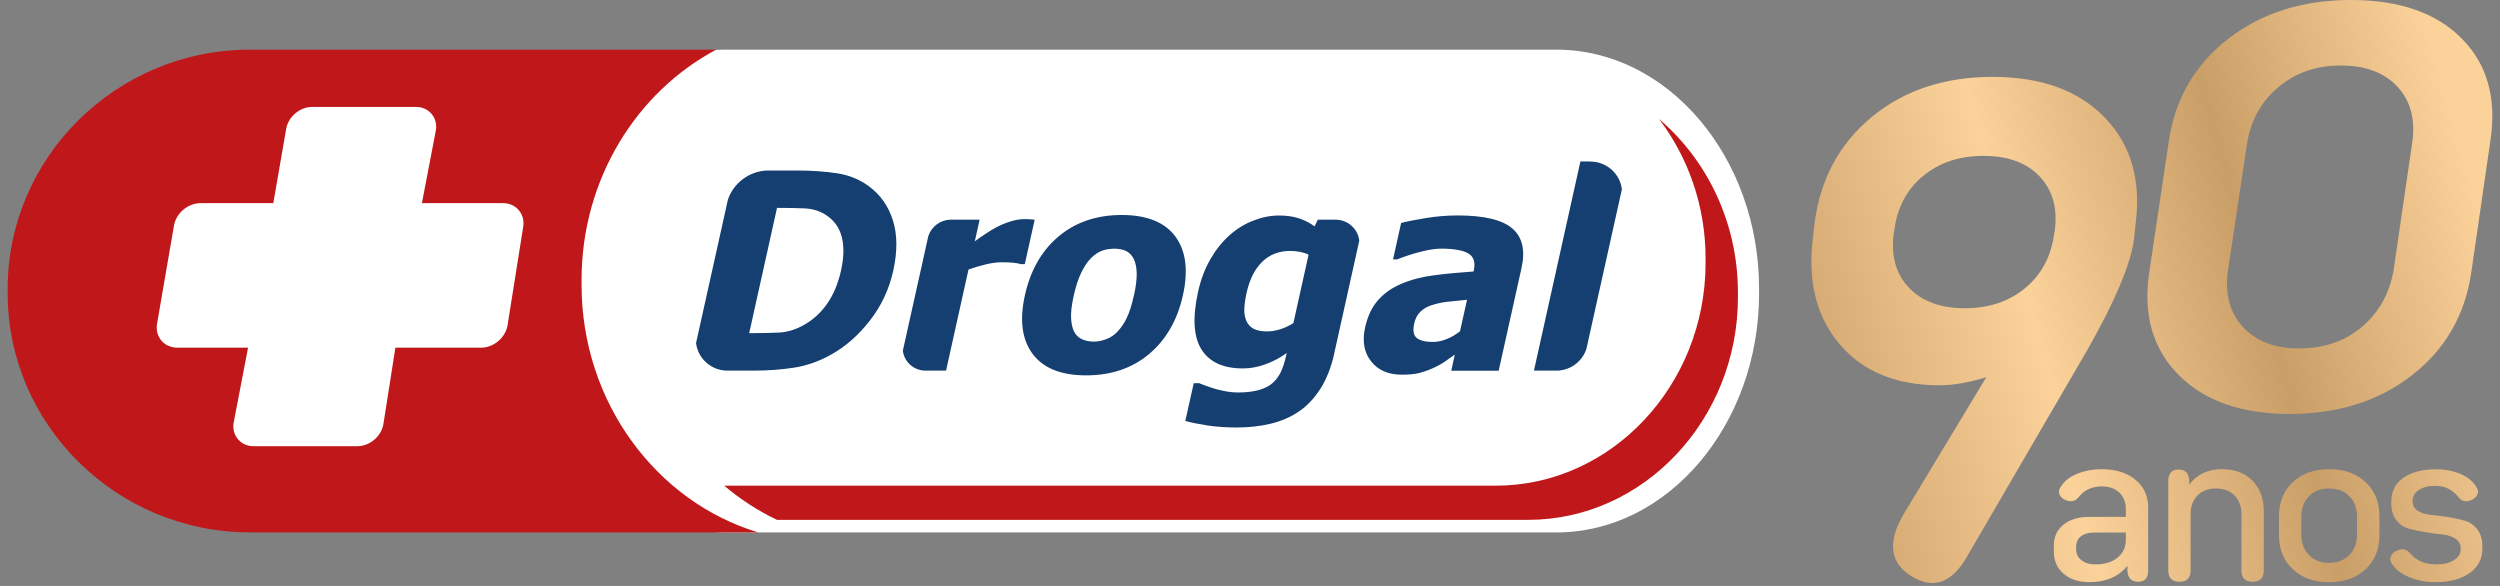
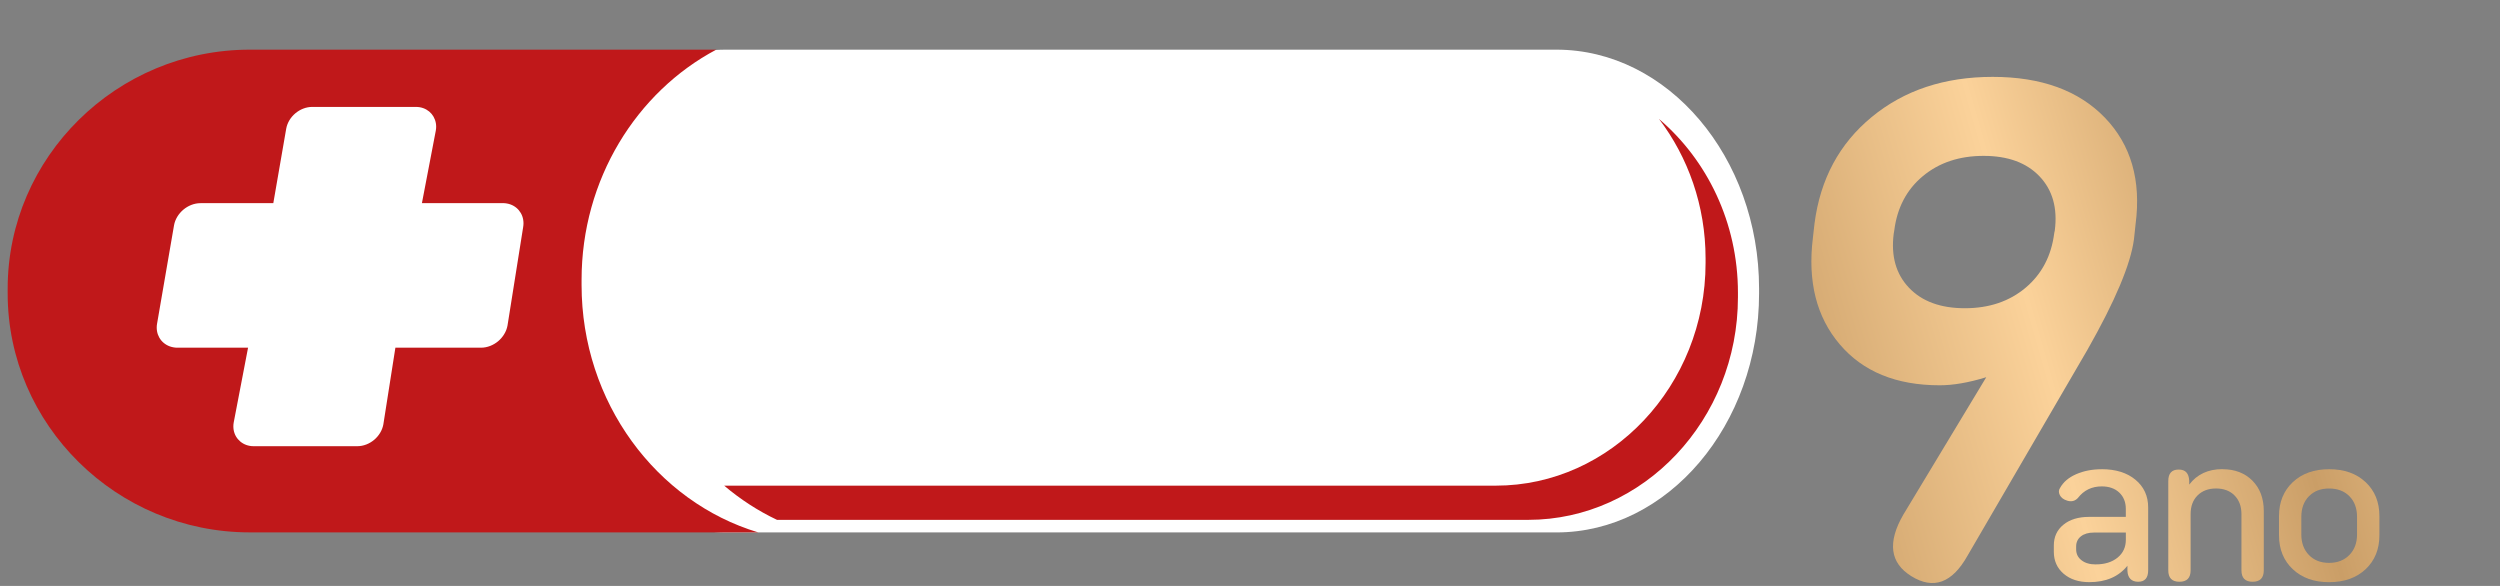
<svg xmlns="http://www.w3.org/2000/svg" width="192" height="45" fill="none">
  <rect width="100%" height="100%" fill="#808080" stroke="none" />
  <path d="M153.04 5.904C156.764 5.904 159.637 6.948 161.65 9.032C163.663 11.117 164.452 13.849 164.012 17.221L163.889 18.368C163.641 20.279 162.449 23.111 160.313 26.868L151.106 42.676C149.928 44.777 148.489 45.303 146.792 44.251C145.149 43.232 144.943 41.657 146.176 39.524L152.546 28.969C151.202 29.384 150.01 29.59 148.97 29.59C145.627 29.59 143.065 28.538 141.285 26.437C139.502 24.336 138.818 21.615 139.23 18.27L139.354 17.172C139.793 13.765 141.257 11.035 143.751 8.984C146.245 6.929 149.34 5.904 153.04 5.904ZM157.808 17.701C158.028 15.982 157.638 14.597 156.638 13.546C155.638 12.494 154.207 11.971 152.342 11.971C150.477 11.971 148.926 12.488 147.679 13.524C146.432 14.559 145.698 15.953 145.479 17.703L145.438 17.942C145.218 19.661 145.608 21.046 146.608 22.097C147.607 23.149 149.038 23.672 150.903 23.672C152.768 23.672 154.32 23.146 155.567 22.097C156.814 21.046 157.547 19.647 157.767 17.896L157.808 17.706V17.701Z" fill="url(#paint0_linear_562_537)" />
  <path d="M161.417 36.035C162.488 36.035 163.351 36.303 164.001 36.842C164.652 37.382 164.979 38.089 164.979 38.97V43.803C164.979 44.386 164.724 44.679 164.213 44.679C163.702 44.679 163.405 44.391 163.386 43.819V43.448C162.716 44.288 161.738 44.709 160.456 44.709C159.645 44.709 158.989 44.494 158.486 44.063C157.987 43.633 157.734 43.071 157.734 42.38V41.892C157.734 41.231 157.978 40.7 158.47 40.298C158.962 39.897 159.618 39.697 160.439 39.697H163.263V39.09C163.263 38.566 163.095 38.146 162.76 37.829C162.425 37.512 161.977 37.355 161.414 37.355C160.653 37.355 160.041 37.65 159.582 38.244C159.363 38.482 159.091 38.55 158.769 38.453C158.478 38.363 158.286 38.217 158.19 38.016C158.094 37.813 158.102 37.634 158.212 37.474C158.462 37.019 158.879 36.666 159.459 36.414C160.038 36.162 160.692 36.037 161.411 36.037H161.417V36.035ZM160.953 43.345C161.645 43.345 162.202 43.172 162.628 42.827C163.054 42.48 163.265 42.022 163.265 41.448V40.9H160.815C160.395 40.9 160.06 40.998 159.816 41.19C159.571 41.383 159.448 41.643 159.448 41.968V42.19C159.448 42.537 159.585 42.817 159.86 43.028C160.134 43.242 160.5 43.348 160.95 43.348H160.953V43.345Z" fill="url(#paint1_linear_562_537)" />
  <path d="M170.689 36.035C171.639 36.035 172.405 36.33 172.987 36.916C173.567 37.504 173.858 38.276 173.858 39.236V43.803C173.858 44.386 173.572 44.679 173.001 44.679C172.43 44.679 172.144 44.389 172.144 43.803V39.488C172.144 38.886 171.966 38.407 171.611 38.049C171.257 37.691 170.782 37.515 170.192 37.515C169.601 37.515 169.129 37.694 168.772 38.049C168.415 38.404 168.239 38.883 168.239 39.488V43.803C168.239 44.386 167.953 44.679 167.382 44.679C166.811 44.679 166.525 44.389 166.525 43.803V36.937C166.525 36.355 166.791 36.062 167.321 36.062C167.851 36.062 168.101 36.349 168.132 36.921V37.217C168.733 36.425 169.585 36.029 170.686 36.029V36.035H170.689Z" fill="url(#paint2_linear_562_537)" />
  <path d="M178.876 44.711C177.725 44.711 176.794 44.381 176.088 43.717C175.383 43.055 175.028 42.185 175.028 41.106V39.637C175.028 38.561 175.383 37.691 176.088 37.027C176.794 36.365 177.723 36.035 178.876 36.035C180.03 36.035 180.972 36.365 181.678 37.027C182.383 37.688 182.738 38.558 182.738 39.637V41.106C182.738 42.185 182.383 43.052 181.678 43.717C180.972 44.378 180.038 44.711 178.876 44.711ZM177.327 42.627C177.717 43.028 178.234 43.229 178.873 43.229C179.513 43.229 180.032 43.028 180.428 42.627C180.823 42.226 181.021 41.7 181.021 41.047V39.697C181.021 39.035 180.826 38.507 180.436 38.111C180.046 37.715 179.524 37.517 178.873 37.517C178.223 37.517 177.717 37.715 177.327 38.111C176.937 38.507 176.742 39.035 176.742 39.697V41.047C176.742 41.7 176.937 42.226 177.327 42.627Z" fill="url(#paint3_linear_562_537)" />
-   <path d="M187.033 44.711C186.303 44.711 185.622 44.578 184.99 44.31C184.358 44.042 183.913 43.678 183.652 43.212C183.543 43.055 183.54 42.873 183.644 42.67C183.749 42.467 183.946 42.321 184.237 42.234C184.559 42.136 184.828 42.204 185.048 42.443C185.547 43.044 186.223 43.348 187.077 43.348C187.649 43.348 188.11 43.239 188.459 43.023C188.81 42.806 188.983 42.524 188.983 42.177V42.133C188.983 41.808 188.852 41.556 188.585 41.377C188.319 41.198 187.992 41.09 187.602 41.052C187.212 41.011 186.783 40.954 186.316 40.881C185.85 40.808 185.424 40.718 185.031 40.615C184.641 40.513 184.312 40.296 184.048 39.962C183.781 39.632 183.65 39.195 183.65 38.65V38.517C183.65 37.737 183.96 37.13 184.581 36.693C185.201 36.26 186.039 36.04 187.091 36.04C187.802 36.04 188.44 36.167 189.005 36.417C189.571 36.669 189.98 37.021 190.23 37.477C190.34 37.634 190.346 37.816 190.244 38.019C190.142 38.222 189.953 38.368 189.673 38.455C189.351 38.556 189.082 38.485 188.863 38.246C188.393 37.623 187.786 37.311 187.044 37.311C186.514 37.311 186.089 37.417 185.767 37.631C185.446 37.843 185.287 38.124 185.287 38.469V38.482C185.287 38.808 185.418 39.057 185.685 39.23C185.951 39.404 186.281 39.507 186.676 39.542C187.072 39.577 187.503 39.632 187.967 39.705C188.434 39.778 188.863 39.87 189.258 39.978C189.654 40.087 189.983 40.309 190.249 40.645C190.513 40.981 190.648 41.421 190.648 41.965V42.114C190.648 42.925 190.318 43.559 189.656 44.02C188.994 44.481 188.118 44.709 187.028 44.709H187.033V44.711Z" fill="url(#paint4_linear_562_537)" />
-   <path d="M175.841 31.79C172.15 31.79 169.312 30.795 167.329 28.805C165.346 26.816 164.588 24.208 165.053 20.985L166.571 10.804C167.063 7.554 168.587 4.941 171.144 2.965C173.701 0.989 176.838 0 180.557 0C184.275 0 187.113 0.989 189.068 2.965C191.024 4.941 191.754 7.554 191.263 10.804L189.785 20.985C189.293 24.235 187.775 26.848 185.231 28.824C182.688 30.8 179.557 31.79 175.838 31.79H175.841ZM176.58 26.759C178.494 26.759 180.106 26.201 181.419 25.081C182.732 23.964 183.539 22.495 183.839 20.674L185.234 11.116C185.533 9.297 185.179 7.825 184.168 6.709C183.155 5.592 181.694 5.031 179.779 5.031C177.865 5.031 176.286 5.589 174.959 6.709C173.633 7.828 172.833 9.297 172.559 11.116L171.122 20.674C170.848 22.495 171.219 23.964 172.229 25.081C173.24 26.201 174.69 26.759 176.577 26.759H176.58Z" fill="url(#paint5_linear_562_537)" />
  <path fill-rule="evenodd" clip-rule="evenodd" d="M55.753 3.814H119.535C128.093 3.814 135.097 12.074 135.097 22.168V22.539C135.097 32.631 128.093 40.89 119.535 40.89H55.753C47.194 40.89 40.191 32.633 40.191 22.539V22.168C40.191 12.074 47.194 3.814 55.753 3.814Z" fill="#fff" />
  <path fill-rule="evenodd" clip-rule="evenodd" d="M19.183 3.814H55.008C48.892 7.056 44.665 13.773 44.665 21.49V21.889C44.665 30.896 50.427 38.545 58.23 40.887H19.183C8.96 40.887 0.589 32.631 0.589 22.537V22.168C0.589 12.074 8.955 3.814 19.183 3.814Z" fill="#C0181A" />
  <path fill-rule="evenodd" clip-rule="evenodd" d="M127.409 9.135C131.101 12.277 133.474 17.096 133.474 22.479V22.823C133.474 32.229 126.223 39.925 117.363 39.925H59.675C58.216 39.233 56.854 38.347 55.618 37.298H114.88C123.737 37.298 130.988 29.603 130.988 20.194V19.85C130.988 15.8 129.645 12.071 127.407 9.132" fill="#C0181A" />
  <path fill-rule="evenodd" clip-rule="evenodd" d="M15.401 15.603H20.99L21.981 9.883C22.064 9.42 22.327 9 22.687 8.699C23.047 8.398 23.506 8.211 23.978 8.211H31.94C32.042 8.211 32.141 8.219 32.237 8.235C32.61 8.3 32.926 8.485 33.149 8.75C33.368 9.016 33.497 9.355 33.497 9.729C33.497 9.826 33.489 9.927 33.47 10.03L32.404 15.6H38.625C38.727 15.6 38.828 15.608 38.925 15.627C39.303 15.692 39.625 15.882 39.85 16.15C40.075 16.419 40.204 16.763 40.204 17.145C40.204 17.243 40.196 17.346 40.177 17.451L38.977 25C38.894 25.469 38.622 25.898 38.26 26.204C37.892 26.51 37.425 26.703 36.944 26.703H30.366L29.441 32.595C29.358 33.059 29.092 33.479 28.735 33.78C28.375 34.081 27.916 34.268 27.441 34.268H19.479C19.378 34.268 19.279 34.26 19.183 34.243C18.809 34.178 18.493 33.991 18.271 33.726C18.048 33.463 17.922 33.124 17.922 32.747C17.922 32.65 17.93 32.549 17.949 32.446L19.051 26.703H13.618C13.517 26.703 13.415 26.695 13.319 26.675C12.94 26.61 12.618 26.421 12.39 26.152C12.165 25.884 12.036 25.54 12.036 25.158C12.036 25.057 12.044 24.954 12.064 24.851L13.365 17.305C13.448 16.833 13.72 16.408 14.082 16.102C14.448 15.795 14.917 15.603 15.398 15.603" fill="#fff" />
-   <path fill-rule="evenodd" clip-rule="evenodd" d="M68.601 20.793C68.282 22.227 67.681 23.507 66.791 24.64C65.909 25.77 64.912 26.637 63.808 27.245C62.885 27.762 61.929 28.093 60.949 28.242C59.963 28.391 58.933 28.464 57.859 28.464H55.755C54.561 28.405 53.594 27.499 53.456 26.345L55.758 15.988V15.977L55.898 15.351C56.313 14.093 57.48 13.171 58.875 13.095H61.235C62.328 13.095 63.339 13.166 64.261 13.304C65.19 13.442 66.011 13.773 66.728 14.304C67.609 14.949 68.225 15.822 68.573 16.917C68.922 18.015 68.93 19.311 68.601 20.793ZM64.591 20.766C64.816 19.753 64.833 18.888 64.64 18.169C64.448 17.448 64.033 16.887 63.388 16.483C62.924 16.191 62.402 16.036 61.825 16.006C61.248 15.979 60.556 15.966 59.749 15.966H59.675L57.538 25.586H57.612C58.491 25.586 59.233 25.572 59.845 25.54C60.455 25.507 61.07 25.326 61.688 24.987C62.418 24.588 63.031 24.035 63.52 23.333C64.011 22.631 64.368 21.775 64.594 20.766M78.7 20.287H78.395C78.269 20.238 78.071 20.2 77.813 20.178C77.555 20.154 77.263 20.143 76.942 20.143C76.558 20.143 76.143 20.2 75.695 20.308C75.25 20.417 74.811 20.547 74.382 20.698L72.657 28.464H71.007C70.139 28.424 69.436 27.768 69.34 26.927L71.218 18.479V18.468L71.295 18.129C71.523 17.43 72.171 16.915 72.946 16.871H75.234L74.866 18.53C75.066 18.378 75.341 18.189 75.69 17.958C76.038 17.725 76.349 17.541 76.623 17.405C76.923 17.248 77.263 17.112 77.64 16.996C78.016 16.882 78.362 16.828 78.678 16.828C78.793 16.828 78.93 16.831 79.073 16.839C79.219 16.847 79.348 16.858 79.463 16.871L78.705 20.287H78.7ZM90.848 22.672C90.425 24.58 89.562 26.082 88.26 27.182C86.961 28.277 85.346 28.828 83.415 28.828C81.485 28.828 80.128 28.277 79.307 27.182C78.488 26.084 78.288 24.583 78.713 22.672C79.142 20.745 80.01 19.238 81.314 18.145C82.622 17.055 84.231 16.511 86.151 16.511C88.071 16.511 89.444 17.061 90.263 18.156C91.078 19.256 91.273 20.758 90.848 22.672ZM87.088 22.694C87.239 22.008 87.31 21.433 87.299 20.975C87.283 20.517 87.206 20.151 87.066 19.875C86.915 19.584 86.714 19.387 86.467 19.267C86.22 19.154 85.923 19.099 85.577 19.099C85.25 19.099 84.943 19.148 84.651 19.251C84.363 19.349 84.08 19.538 83.792 19.82C83.525 20.089 83.275 20.46 83.045 20.929C82.817 21.398 82.622 21.986 82.463 22.694C82.306 23.404 82.237 23.976 82.259 24.415C82.281 24.851 82.355 25.201 82.487 25.461C82.619 25.729 82.822 25.924 83.089 26.049C83.355 26.171 83.665 26.236 84.017 26.236C84.311 26.236 84.624 26.171 84.956 26.049C85.286 25.924 85.569 25.738 85.802 25.491C86.085 25.195 86.33 24.84 86.533 24.42C86.736 24.005 86.92 23.428 87.085 22.691M99.334 24.808L100.499 19.557C100.334 19.476 100.128 19.405 99.878 19.351C99.623 19.3 99.365 19.27 99.101 19.27C98.222 19.27 97.5 19.552 96.931 20.113C96.363 20.671 95.97 21.455 95.745 22.46C95.635 22.962 95.572 23.387 95.563 23.732C95.55 24.081 95.607 24.388 95.728 24.659C95.846 24.919 96.03 25.117 96.283 25.252C96.536 25.385 96.882 25.453 97.318 25.453C97.645 25.453 97.98 25.396 98.324 25.288C98.667 25.179 99.002 25.019 99.334 24.813M102.476 27.133C102.237 28.207 101.878 29.118 101.4 29.868C100.916 30.619 100.359 31.202 99.724 31.622C99.087 32.048 98.365 32.359 97.563 32.547C96.761 32.736 95.896 32.831 94.967 32.831C94.19 32.831 93.457 32.782 92.778 32.682C92.103 32.579 91.518 32.462 91.032 32.332L91.677 29.432H92.106C92.27 29.503 92.468 29.576 92.696 29.657C92.927 29.741 93.157 29.814 93.396 29.885C93.679 29.958 93.957 30.02 94.234 30.072C94.509 30.118 94.794 30.142 95.094 30.142C95.714 30.142 96.247 30.077 96.689 29.953C97.132 29.825 97.483 29.646 97.744 29.41C98.005 29.172 98.214 28.887 98.373 28.562C98.527 28.234 98.661 27.822 98.771 27.329L98.821 27.109C98.332 27.47 97.788 27.754 97.2 27.971C96.615 28.188 96.033 28.296 95.462 28.296C93.94 28.296 92.88 27.806 92.267 26.83C91.66 25.854 91.575 24.369 92.02 22.371C92.224 21.466 92.531 20.647 92.946 19.926C93.361 19.202 93.85 18.587 94.415 18.08C94.956 17.589 95.563 17.213 96.236 16.95C96.909 16.684 97.574 16.551 98.239 16.551C98.837 16.551 99.356 16.63 99.796 16.779C100.235 16.931 100.625 17.131 100.958 17.386L101.207 16.871H102.636C103.547 16.904 104.292 17.595 104.393 18.479L102.471 27.131H102.476V27.133ZM112.13 25.439L112.669 23.021C112.031 23.087 111.518 23.138 111.128 23.181C110.732 23.225 110.337 23.314 109.936 23.444C109.59 23.553 109.307 23.724 109.079 23.946C108.851 24.171 108.694 24.466 108.612 24.84C108.491 25.382 108.557 25.756 108.81 25.96C109.062 26.16 109.474 26.263 110.054 26.263C110.375 26.263 110.719 26.19 111.089 26.047C111.455 25.903 111.803 25.702 112.133 25.439M111.729 27.234C111.433 27.442 111.169 27.63 110.93 27.795C110.694 27.955 110.392 28.123 110.021 28.288C109.658 28.448 109.312 28.567 108.986 28.651C108.656 28.733 108.211 28.776 107.654 28.776C106.615 28.776 105.827 28.429 105.294 27.743C104.759 27.058 104.608 26.19 104.841 25.144C105.031 24.285 105.363 23.588 105.83 23.059C106.291 22.531 106.89 22.108 107.612 21.802C108.346 21.485 109.189 21.262 110.136 21.14C111.084 21.018 112.095 20.924 113.171 20.85L113.185 20.788C113.325 20.151 113.185 19.706 112.762 19.462C112.336 19.218 111.647 19.096 110.694 19.096C110.26 19.096 109.738 19.172 109.126 19.33C108.513 19.484 107.901 19.682 107.299 19.921H106.986L107.607 17.123C107.994 17.02 108.607 16.898 109.444 16.757C110.287 16.616 111.12 16.546 111.941 16.546C113.965 16.546 115.366 16.877 116.143 17.543C116.92 18.207 117.156 19.221 116.852 20.585L115.099 28.47H111.457L111.729 27.239V27.234ZM119.595 28.464H117.807L121.375 12.401H122.042V12.407H122.133C123.386 12.407 124.418 13.339 124.561 14.537L121.938 26.334V26.355L121.839 26.787C121.534 27.735 120.65 28.429 119.595 28.467" fill="#143F70" />
  <defs>
    <linearGradient id="paint0_linear_562_537" x1="135.369" y1="29.326" x2="199.264" y2="11.04" gradientUnits="userSpaceOnUse">
      <stop stop-color="#CA9E67" />
      <stop offset=".32" stop-color="#FBD29A" />
      <stop offset=".59" stop-color="#CA9E67" />
      <stop offset=".86" stop-color="#FBD29A" />
    </linearGradient>
    <linearGradient id="paint1_linear_562_537" x1="139.785" y1="46.695" x2="203.681" y2="28.406" gradientUnits="userSpaceOnUse">
      <stop stop-color="#CA9E67" />
      <stop offset=".32" stop-color="#FBD29A" />
      <stop offset=".59" stop-color="#CA9E67" />
      <stop offset=".86" stop-color="#FBD29A" />
    </linearGradient>
    <linearGradient id="paint2_linear_562_537" x1="140.356" y1="48.682" x2="204.251" y2="30.396" gradientUnits="userSpaceOnUse">
      <stop stop-color="#CA9E67" />
      <stop offset=".32" stop-color="#FBD29A" />
      <stop offset=".59" stop-color="#CA9E67" />
      <stop offset=".86" stop-color="#FBD29A" />
    </linearGradient>
    <linearGradient id="paint3_linear_562_537" x1="140.999" y1="50.932" x2="204.894" y2="32.645" gradientUnits="userSpaceOnUse">
      <stop stop-color="#CA9E67" />
      <stop offset=".32" stop-color="#FBD29A" />
      <stop offset=".59" stop-color="#CA9E67" />
      <stop offset=".86" stop-color="#FBD29A" />
    </linearGradient>
    <linearGradient id="paint4_linear_562_537" x1="141.606" y1="53.049" x2="205.501" y2="34.762" gradientUnits="userSpaceOnUse">
      <stop stop-color="#CA9E67" />
      <stop offset=".32" stop-color="#FBD29A" />
      <stop offset=".59" stop-color="#CA9E67" />
      <stop offset=".86" stop-color="#FBD29A" />
    </linearGradient>
    <linearGradient id="paint5_linear_562_537" x1="134.462" y1="28.087" x2="198.357" y2="9.798" gradientUnits="userSpaceOnUse">
      <stop stop-color="#CA9E67" />
      <stop offset=".32" stop-color="#FBD29A" />
      <stop offset=".59" stop-color="#CA9E67" />
      <stop offset=".86" stop-color="#FBD29A" />
    </linearGradient>
  </defs>
</svg>